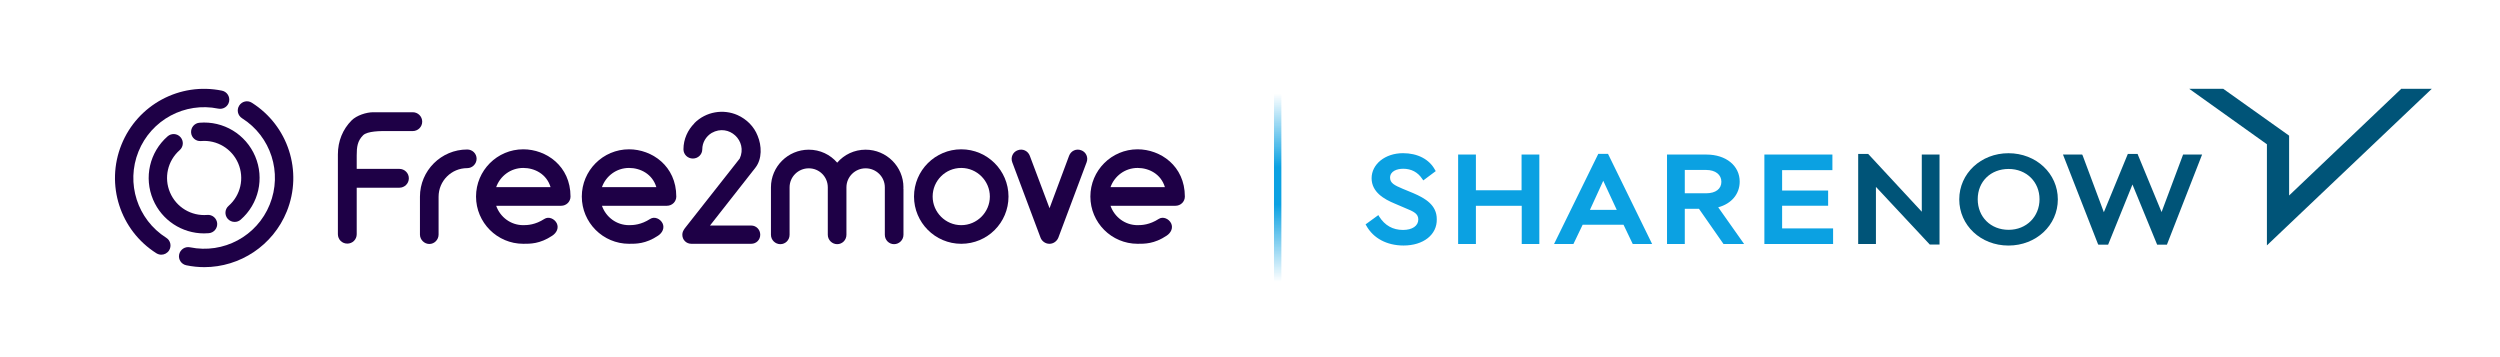
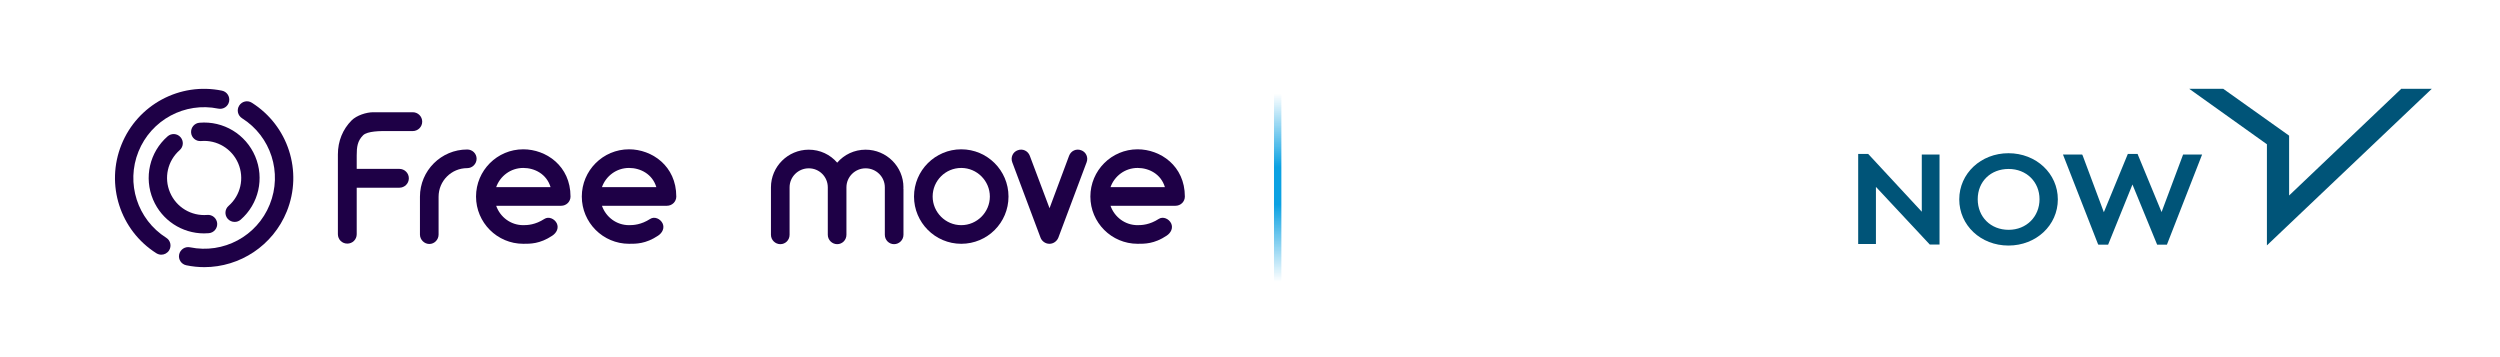
<svg xmlns="http://www.w3.org/2000/svg" id="LOGOS" viewBox="0 0 5070.65 723.27">
  <defs>
    <style>
      .cls-1 {
        fill: url(#linear-gradient);
      }

      .cls-2 {
        fill: #005478;
      }

      .cls-3 {
        fill: #1e0046;
      }

      .cls-4 {
        fill: #0ba1e2;
      }
    </style>
    <linearGradient id="linear-gradient" x1="4791.9" y1="-837.08" x2="4791.9" y2="-1218.56" gradientTransform="translate(7383.36 1408.67) rotate(-180) scale(1 -1)" gradientUnits="userSpaceOnUse">
      <stop offset="0" stop-color="#0ba1e2" stop-opacity="0" />
      <stop offset=".41" stop-color="#0ba1e2" />
      <stop offset=".61" stop-color="#0ba1e2" />
      <stop offset="1" stop-color="#0ba1e2" stop-opacity="0" />
    </linearGradient>
  </defs>
  <rect class="cls-1" x="2583.99" y="180.16" width="14.95" height="403.53" />
  <g>
-     <path class="cls-4" d="m2846.88,497.98c-33.89,0-61.6-14.71-75.68-40.45l-1.47-2.42,25.93-18.86,1.78,3.06c11.53,18.15,27.77,27.07,48.29,27.07,18.73,0,30.96-8.22,30.96-21.28,0-11.66-9.36-16.12-26.31-23l-21.59-9.24c-21.59-8.92-46.82-23.31-46.82-51.41s27.01-50.77,63.76-50.77c29.56,0,53.32,12.36,64.85,33.95l1.47,2.42-25.23,18.86-2.17-3.06c-8.98-13.7-22.36-20.58-38.54-20.58-12.61,0-26.69,4.78-26.69,18.15,0,10.96,8.98,15.42,25.23,22.3l21.59,8.92c24.84,10.64,47.9,24.33,47.9,52.81.83,31.6-27.26,53.51-67.27,53.51m275.63-3.06h-36.05v-77.52h-92.94v77.52h-36.05v-181.42h36.05v72.36h92.62v-72.36h36.05v181.42h.32Zm102.3-69.24h54.4l-27.39-58.99-27.01,58.99Zm126.13,69.24h-39.3l-18.73-39.11h-82.87l-18.73,39.11h-39.3l89.69-182.76h19.81l89.44,182.76Zm66.25-102.88h43.25c19.43,0,30.96-8.92,30.96-23.31s-11.91-24.02-30.96-24.02h-43.25v47.33Zm120.33,102.88h-41.79l-49.75-71.35h-28.79v71.35h-36.05v-181.42h80.01c39.62,0,67.4,22.61,67.4,54.85,0,25.03-16.56,44.91-43.57,52.11l52.55,74.47Zm180.91,0h-139.82v-181.42h137.98v31.53h-101.99v41.47h93.32v30.83h-93.32v45.93h103.39v31.53h.45v.13Z" />
    <polygon class="cls-2" points="3768.88 311.78 3768.88 494.92 3804.87 494.92 3804.87 379.05 3914.06 495.94 3933.87 495.94 3933.87 313.5 3897.88 313.5 3897.88 429.43 3790.1 313.18 3789.01 312.16 3768.88 312.16 3768.88 311.78" />
    <polygon class="cls-2" points="4395.06 496.26 4375.25 496.26 4325.18 374.2 4275.82 496.26 4256 496.26 4254.92 494.22 4184.28 313.5 4223.2 313.5 4224.28 315.6 4267.15 430.45 4315.82 312.16 4335.63 312.16 4336.33 314.2 4384.23 430.13 4427.87 313.5 4466.41 313.5 4395.06 496.26" />
    <polygon class="cls-2" points="4869.95 180.49 4869.95 180.49 4642.92 396.5 4642.92 275.47 4642.92 275.15 4642.92 275.15 4509.28 180.11 4509.28 180.11 4440.48 180.11 4440.8 180.49 4597.89 292.6 4597.89 497.34 4597.89 497.66 4598.27 497.34 4931.87 180.49 4932.25 180.11 4869.95 180.11 4869.95 180.49" />
    <path class="cls-2" d="m4073.69,310.76c-55.87,0-99.82,41.15-99.82,93.64s43.57,93.64,99.82,93.64,100.14-41.15,100.14-93.64-43.95-93.64-100.14-93.64Zm.32,155.37c-36.37,0-62.68-26.05-62.68-62.04s26.31-61.41,62.68-61.41,62.68,26.37,62.68,61.41-26.24,62.04-62.68,62.04Z" />
  </g>
  <g>
    <g>
      <path class="cls-3" d="m327.22,516.59c-3.43,0-6.88-1.01-9.96-2.87-73.75-46.62-103.55-139.32-70.91-220.3,32.67-80.98,118.38-127.1,203.82-109.54,10.13,2.06,16.56,11.98,14.5,22.03-2.06,10.13-11.91,16.45-21.94,14.42-67.86-13.94-135.91,22.75-161.85,87.01-25.94,64.26-2.26,137.82,56.24,174.9,8.73,5.43,11.33,16.91,5.84,25.66-3.6,5.55-9.59,8.69-15.76,8.69Z" />
      <path class="cls-3" d="m414.24,541.83c-11.97,0-24.18-1.21-36.4-3.79-10.05-2.06-16.56-11.89-14.48-21.87,2.12-10.13,11.95-16.67,22-14.58,67.86,13.9,135.92-22.58,161.78-86.89,26.02-64.38,2.33-137.95-56.17-174.87-8.81-5.58-11.35-17.06-5.76-25.71,5.42-8.65,16.9-11.35,25.56-5.77,73.84,46.62,103.66,139.29,70.99,220.31-28.08,69.41-95.11,113.17-167.51,113.17Z" />
      <path class="cls-3" d="m475.9,450.1c-5.15,0-10.28-2.11-13.96-6.26-6.85-7.75-6.06-19.54,1.68-26.24,24.5-21.55,32.35-56.01,19.64-86.07-12.71-29.91-43.13-48.26-75.58-45.45-10.25.86-19.24-6.66-20.08-16.91-.85-10.38,6.74-19.4,16.98-20.24,48.58-4.08,93.88,23.27,112.99,68.13,18.95,44.68,7.29,96.38-29.38,128.46-3.59,3.17-7.86,4.58-12.27,4.58Z" />
      <path class="cls-3" d="m413.94,473.39c-44.8,0-85.61-26.59-103.39-68.37-19.03-44.86-7.21-96.46,29.38-128.47,7.75-6.84,19.47-6.05,26.23,1.69,6.77,7.75,6.06,19.39-1.68,26.23-24.5,21.54-32.39,56.01-19.63,85.91,12.71,30.01,43.14,48.23,75.49,45.57,10.37-1.01,19.25,6.71,20.17,16.94.85,10.23-6.74,19.24-16.98,20.08-3.23.32-6.45.4-9.58.4Z" />
    </g>
    <g>
      <path class="cls-3" d="m966.67,321.93c0,10.31-8.4,19.09-19.09,19.09-32.07,0-58.02,25.96-58.02,58.02v76.73c0,10.31-8.4,19.09-18.71,19.09s-19.09-8.78-19.09-19.09v-76.73c0-53.06,43.14-95.82,95.82-95.82,10.69,0,19.09,8.4,19.09,18.71Z" />
      <path class="cls-3" d="m1157.16,398.66c0,10.31-8.4,18.71-19.09,18.71h-131.7c8.02,22.9,29.39,39.32,54.97,39.32,8.78,0,24.43-.76,42.75-12.6,8.78-5.73,20.61-.38,25.19,8.78,4.58,9.54-.38,19.47-9.16,25.19-25.19,16.8-44.66,16.41-58.79,16.41-53.06,0-95.82-43.14-95.82-95.82s42.75-95.82,95.82-95.82c46.19,0,95.82,33.59,95.82,95.82Zm-150.79-19.09h110.32c-8.02-26.72-32.45-38.94-55.35-38.94-25.58,0-46.95,16.41-54.97,38.94Z" />
      <path class="cls-3" d="m1371.7,398.66c0,10.31-8.4,18.71-19.09,18.71h-131.7c8.02,22.9,29.39,39.32,54.97,39.32,8.78,0,24.43-.76,42.75-12.6,8.78-5.73,20.61-.38,25.19,8.78,4.58,9.54-.38,19.47-9.16,25.19-25.19,16.8-44.66,16.41-58.79,16.41-53.06,0-95.82-43.14-95.82-95.82s42.75-95.82,95.82-95.82c46.19,0,95.82,33.59,95.82,95.82Zm-150.79-19.09h110.32c-8.02-26.72-32.45-38.94-55.35-38.94-25.58,0-46.95,16.41-54.97,38.94Z" />
-       <path class="cls-3" d="m1541.96,476.15c0,10.31-8.02,18.32-18.32,18.32h-121.39c-10.31,0-18.32-8.02-18.32-18.32,0-5.34,1.91-8.4,4.96-12.98l111.47-141.63c16.41-35.5-21.76-71.77-56.88-51.92-11.45,6.87-19.09,19.47-19.09,33.21,0,10.31-8.4,18.71-19.09,18.71s-19.09-8.4-19.09-18.71c0-20.61,8.78-39.32,22.14-52.68v-.38c23.67-23.67,58.79-29.01,87.42-16.41,18.71,8.4,33.59,23.29,40.85,41.99,8.4,19.85,9.54,46.95-4.58,64.9l-92,117.19h83.6c10.31,0,18.32,8.4,18.32,18.71Z" />
      <path class="cls-3" d="m1832.09,381.48c.38.76.38,1.15.38,1.91v92.76c0,10.69-8.78,19.09-19.09,19.09s-18.71-8.4-18.71-19.09v-96.2c0-21.38-17.56-38.56-38.94-38.56s-38.94,17.18-38.94,38.56v96.2c0,10.69-8.4,19.09-18.71,19.09s-19.09-8.4-19.09-19.09v-96.2c0-21.38-17.18-38.56-38.56-38.56s-38.94,17.18-38.94,38.56v96.2c0,10.69-8.4,19.09-18.71,19.09s-19.09-8.4-19.09-19.09v-96.2c0-41.99,34.36-76.35,76.73-76.35,22.9,0,43.52,9.93,57.64,26.34,14.12-16.41,34.74-26.34,57.64-26.34,42.37,0,76.73,34.36,76.73,76.35,0,.76,0,1.15-.38,1.53Z" />
      <path class="cls-3" d="m1853.86,398.66c0-53.06,43.14-95.82,95.82-95.82s95.82,42.75,95.82,95.82-42.75,95.82-95.82,95.82-95.82-43.14-95.82-95.82Zm37.79,0c0,31.68,25.96,58.02,58.02,58.02s58.02-26.34,58.02-58.02-25.96-58.02-58.02-58.02-58.02,25.96-58.02,58.02Z" />
      <path class="cls-3" d="m2203.93,329.18l-57.26,152.7c-3.05,7.63-10.31,12.6-17.94,12.6h-.38c-8.02,0-15.27-5.34-17.94-12.6l-57.26-152.7c-3.82-9.93,1.15-21,11.07-24.43,9.93-3.82,20.61,1.15,24.43,11.07l40.08,106.51,39.7-106.51c3.82-9.93,14.51-14.89,24.43-11.07,9.93,3.44,14.89,14.51,11.07,24.43Z" />
      <path class="cls-3" d="m2403.2,398.66c0,10.31-8.4,18.71-19.09,18.71h-131.7c8.02,22.9,29.39,39.32,54.97,39.32,8.78,0,24.43-.76,42.75-12.6,8.78-5.73,20.61-.38,25.19,8.78,4.58,9.54-.38,19.47-9.16,25.19-25.19,16.8-44.66,16.41-58.79,16.41-53.06,0-95.82-43.14-95.82-95.82s42.75-95.82,95.82-95.82c46.19,0,95.82,33.59,95.82,95.82Zm-150.79-19.09h110.32c-8.02-26.72-32.45-38.94-55.35-38.94-25.58,0-46.95,16.41-54.97,38.94Z" />
      <path class="cls-3" d="m837.25,227.64h-80.18c-13.86,0-33.62,6.26-43.92,16.57-18,18-27.83,42.27-27.82,68.81h-.01v161.99c0,10.69,8.4,19.09,19.09,19.09s19.09-8.4,19.09-19.09v-94.29h86.65c10.31,0,19.09-8.4,19.09-19.09s-8.78-19.09-19.09-19.09h-86.65v-27.36c0-17.18,1.5-29.38,12.95-40.83,8.74-8.74,36.76-8.54,45.21-8.54h55.6c10.31,0,19.09-8.4,19.09-19.09s-8.78-19.09-19.09-19.09Z" />
    </g>
  </g>
</svg>